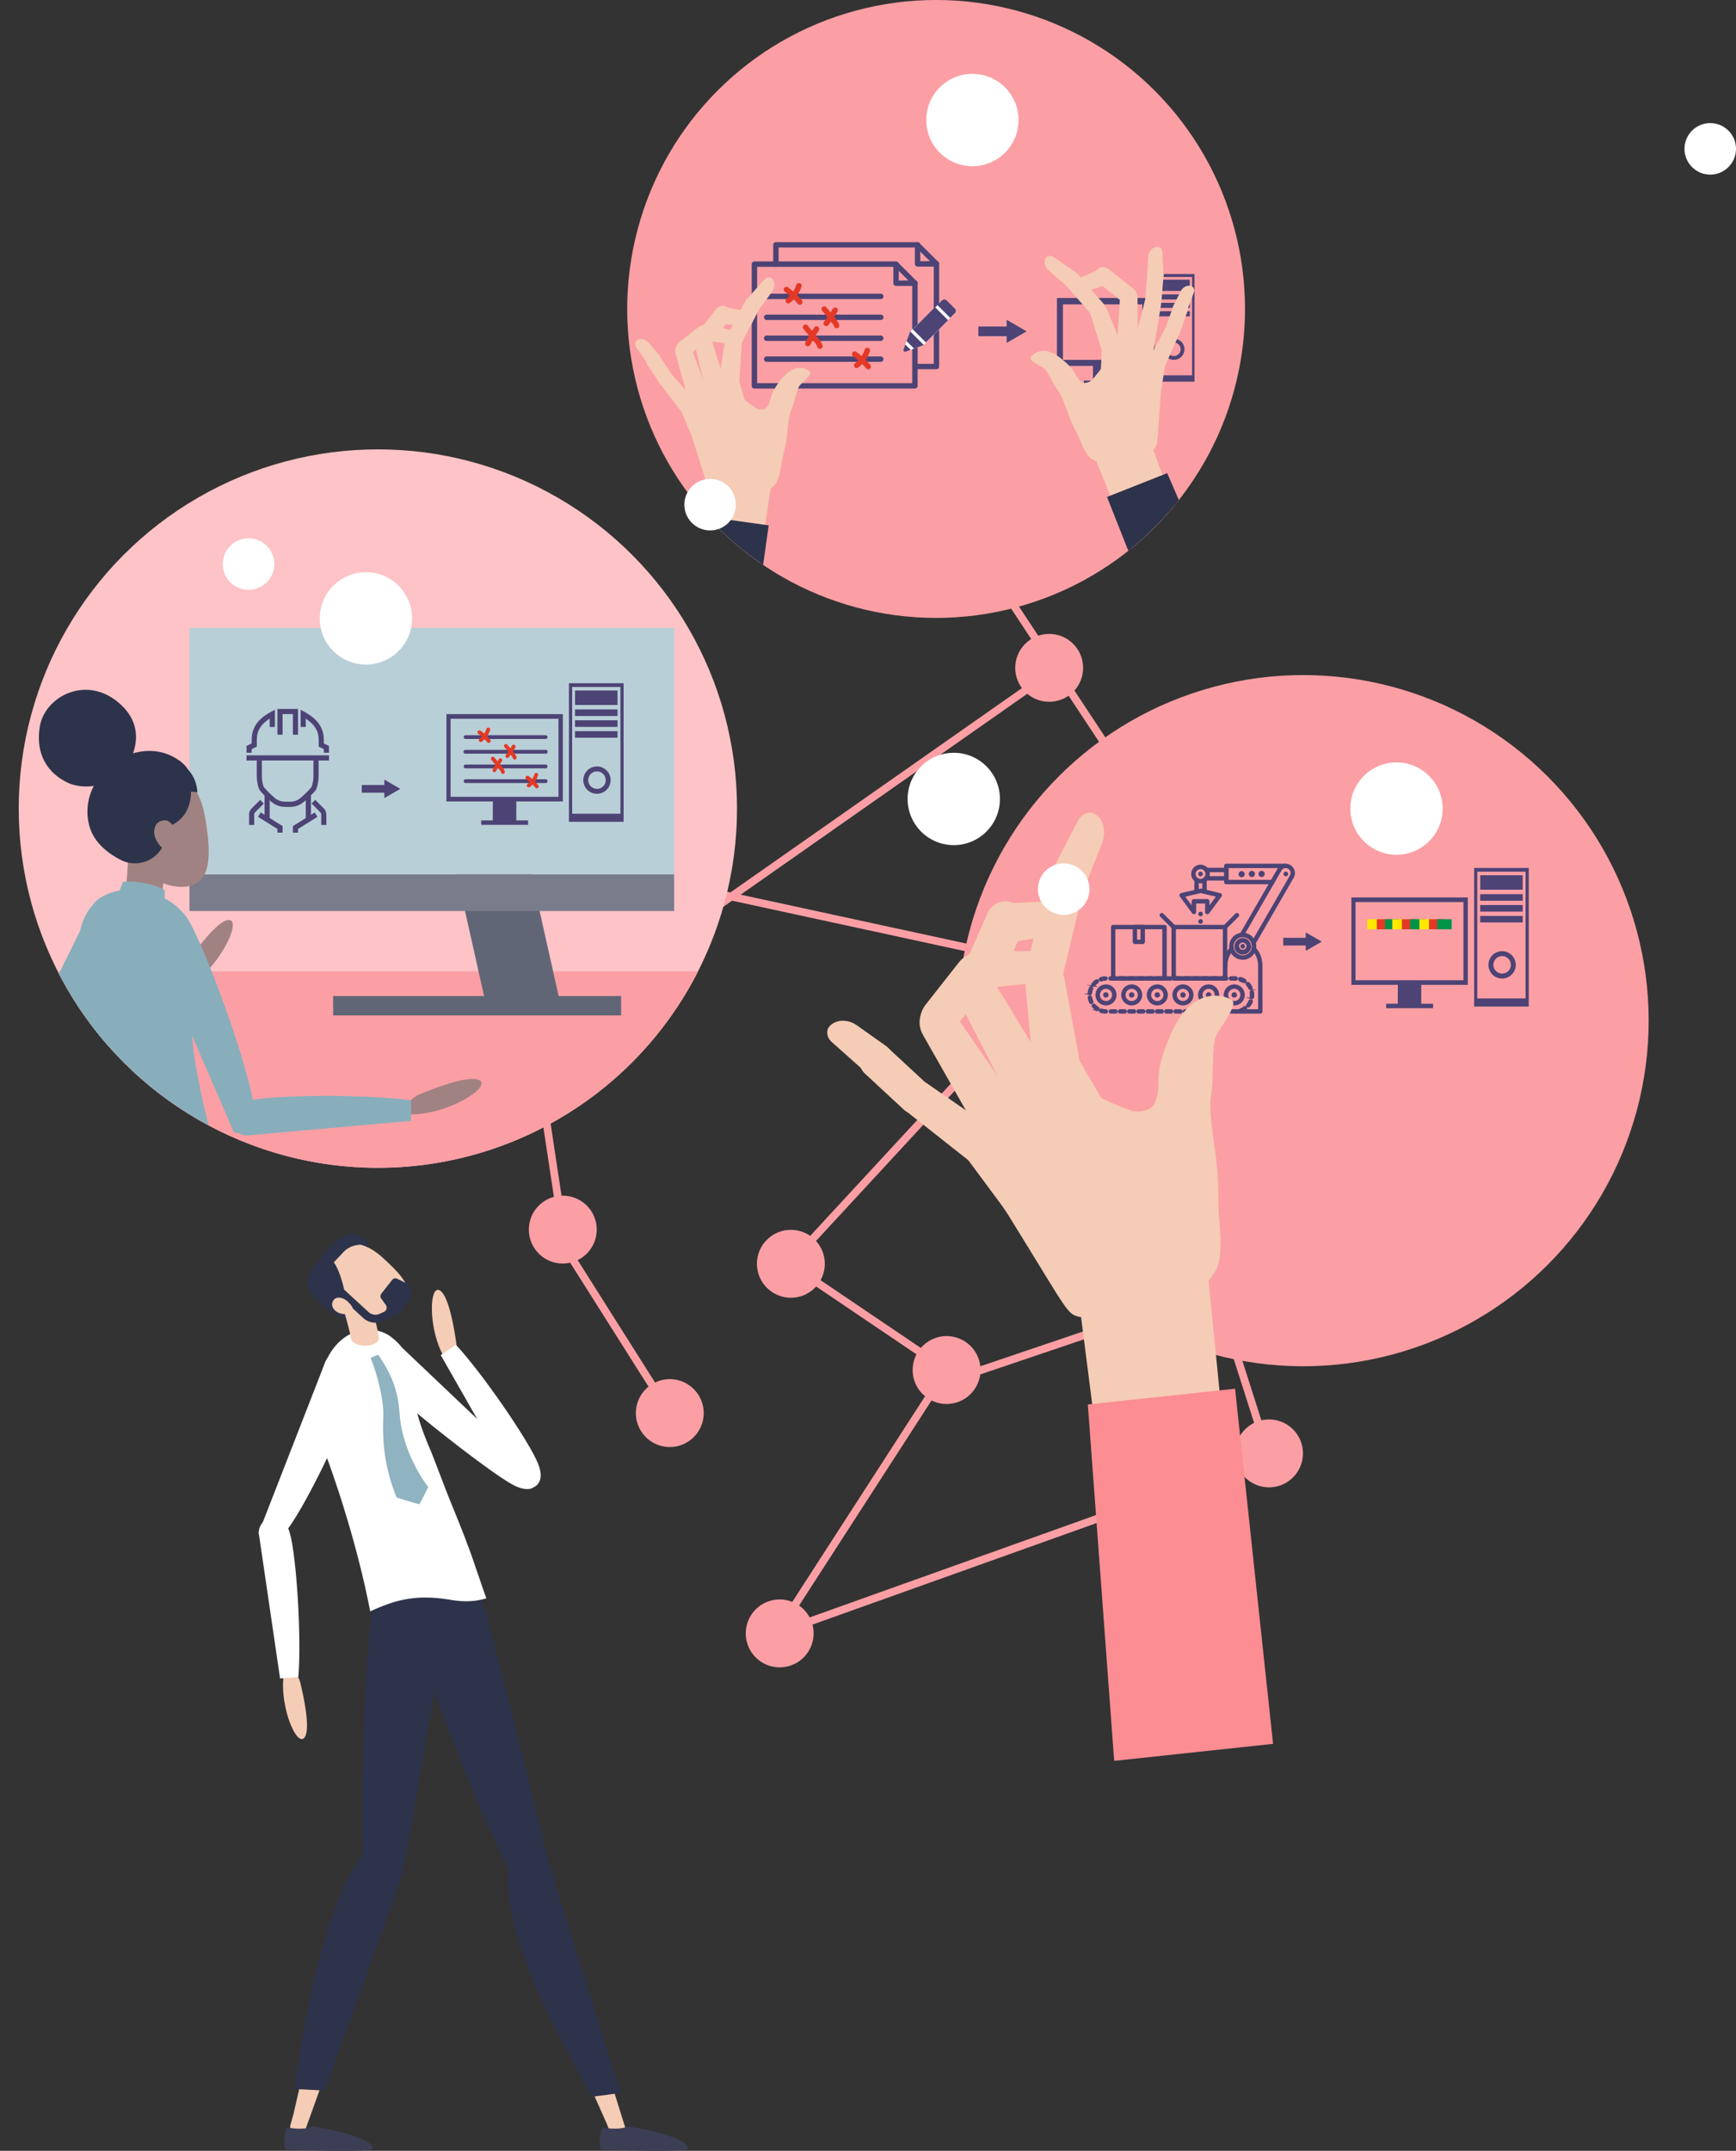
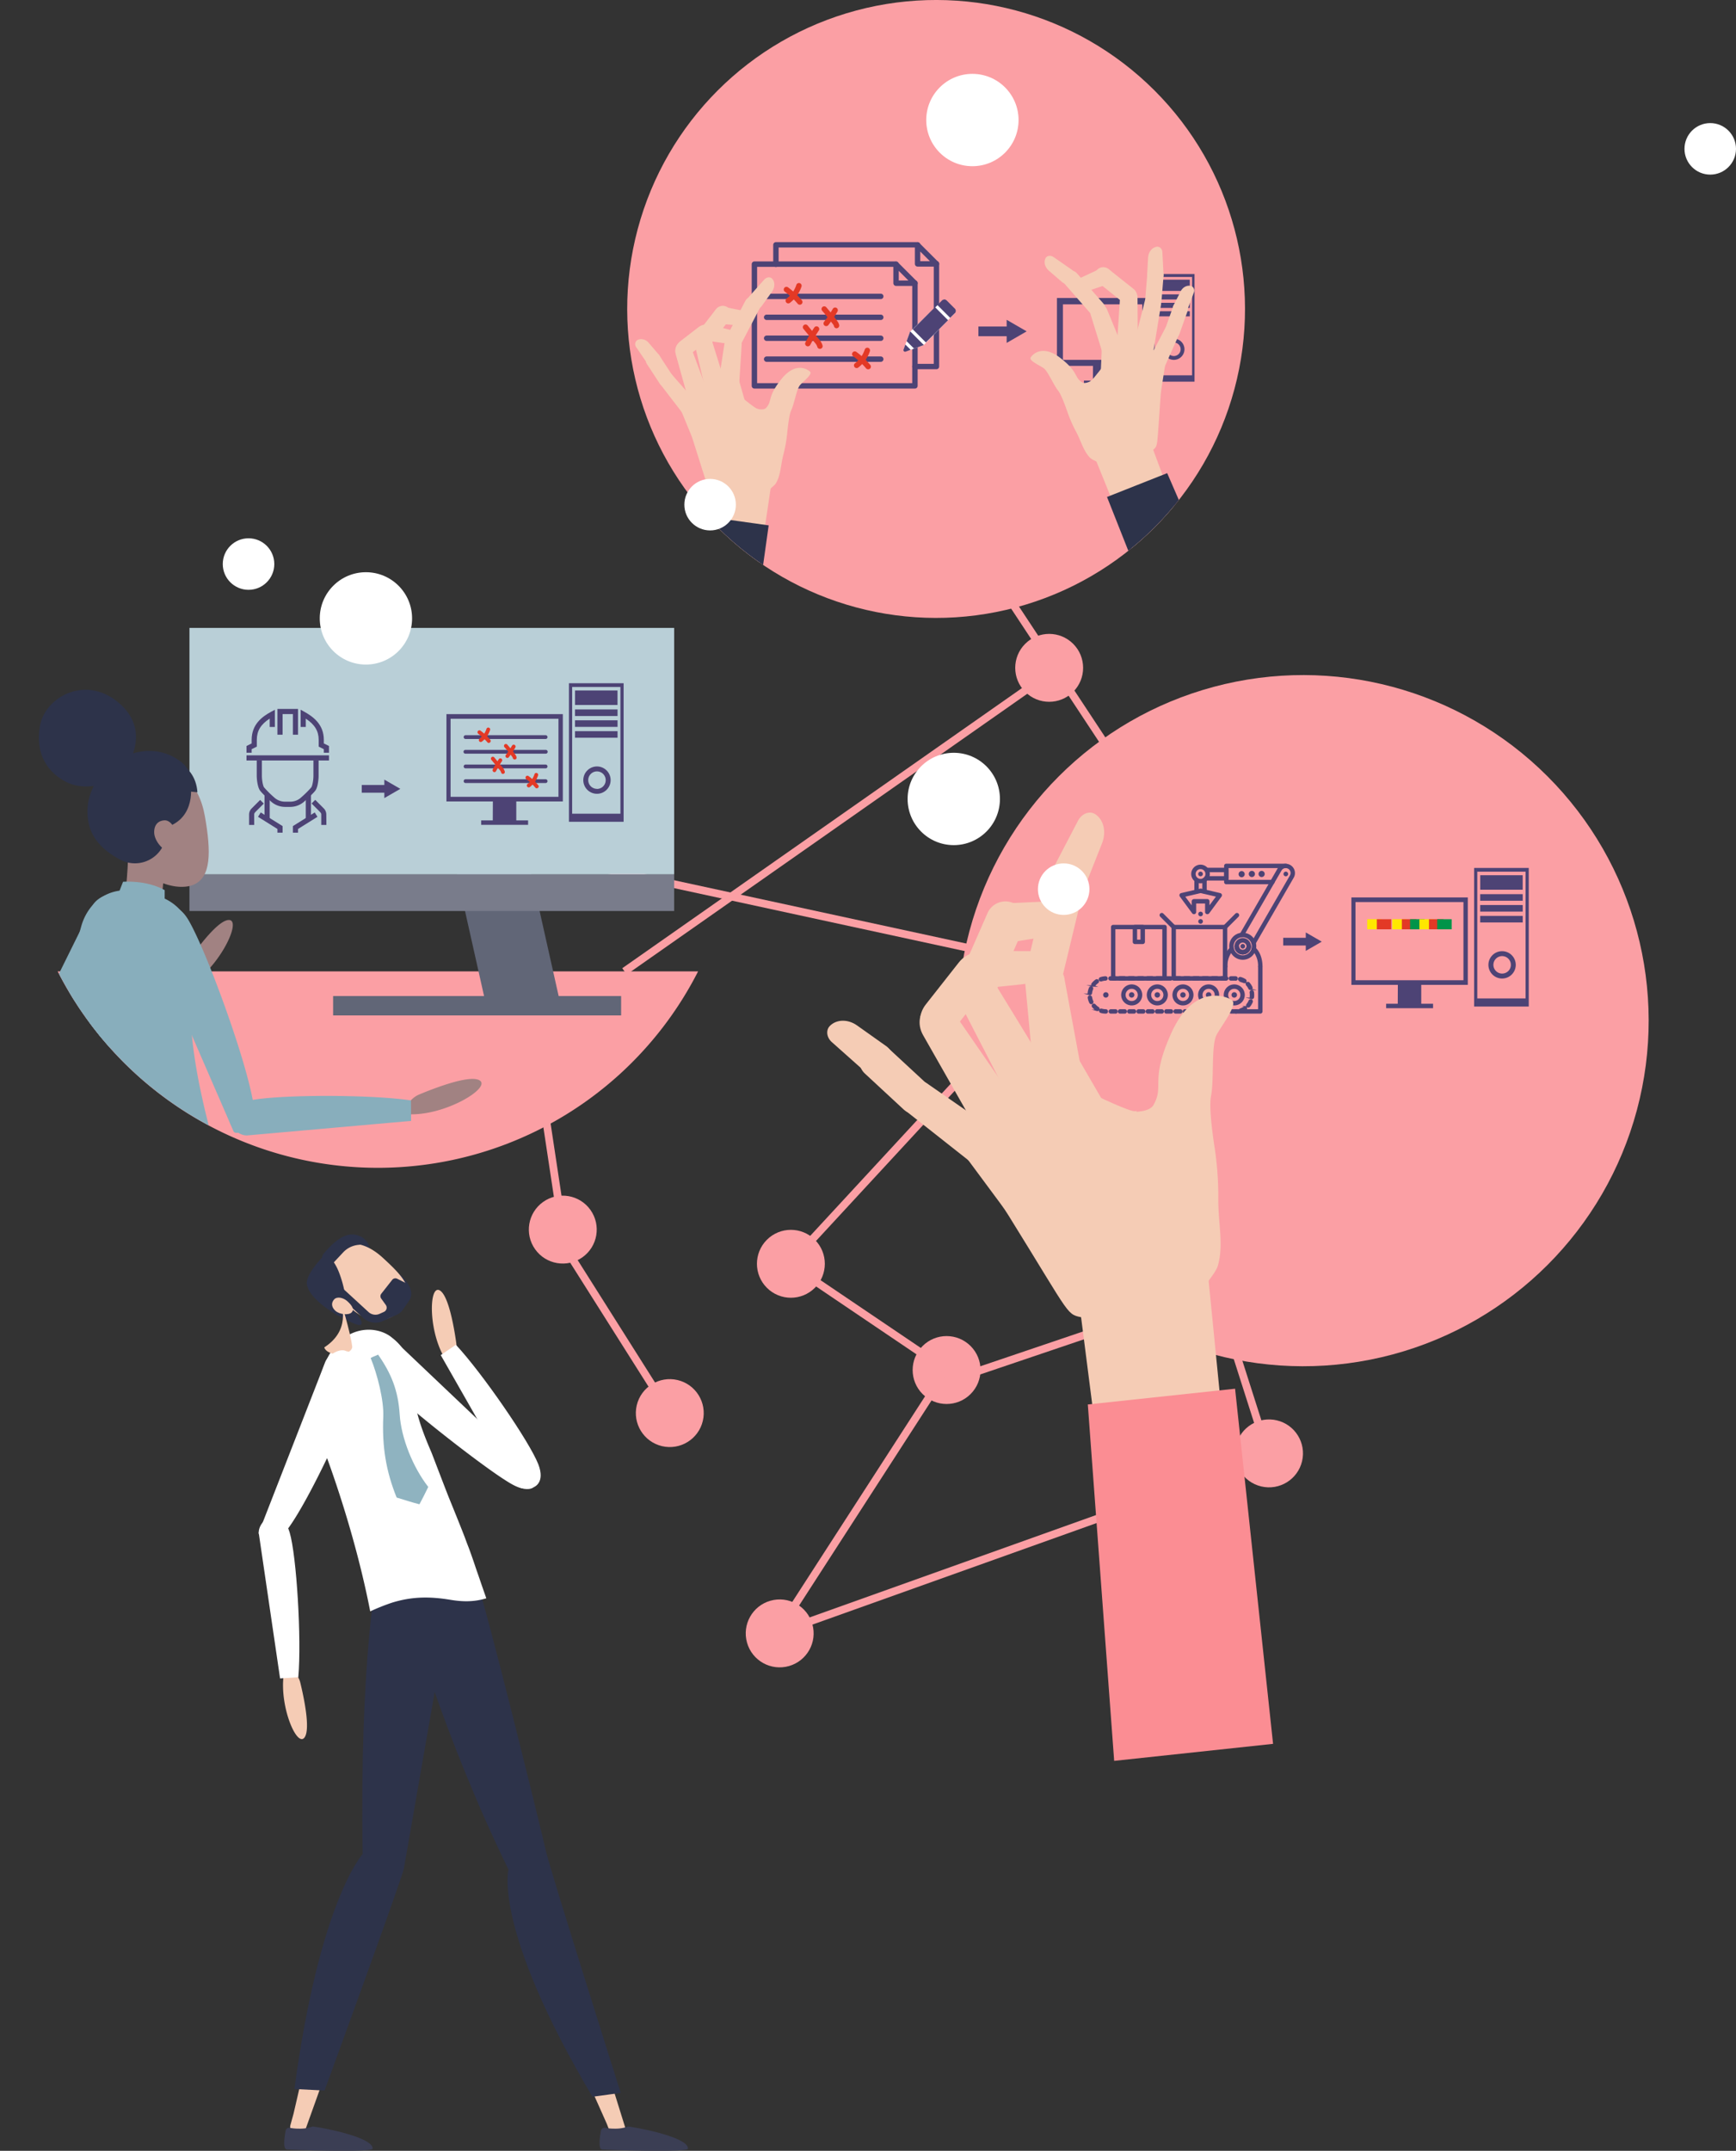
<svg xmlns="http://www.w3.org/2000/svg" id="Layer_1" data-name="Layer 1" viewBox="0 0 1125.56 1394.21">
  <rect x="0" y="0" width="1125.56" height="1394.21" fill="#333333" stroke="none" />
  <defs>
    <style>.cls-1,.cls-15,.cls-25,.cls-26,.cls-9{fill:none;}.cls-2{fill:#fb9fa4;}.cls-3{fill:#f5ccb5;}.cls-4{fill:#d9ad93;}.cls-5{fill:#3b3e54;}.cls-6{fill:#2d334a;}.cls-7{fill:#fff;}.cls-8{fill:#8fb3c0;}.cls-9{stroke:#fb9fa4;}.cls-15,.cls-20,.cls-26,.cls-9{stroke-miterlimit:10;}.cls-15,.cls-9{stroke-width:5px;}.cls-10{fill:#fdc3c6;}.cls-11{fill:#616677;}.cls-12{fill:#797c8b;}.cls-13{fill:#b9cfd7;}.cls-14,.cls-20{fill:#4d4375;}.cls-15,.cls-20,.cls-25,.cls-26{stroke:#4d4375;}.cls-16{fill:#e33926;}.cls-17{clip-path:url(#clip-path);}.cls-18{fill:#88aebc;}.cls-19{fill:#a18282;}.cls-21{fill:#ffe700;}.cls-22{fill:#009449;}.cls-23{fill:#fb8d93;}.cls-24{clip-path:url(#clip-path-2);}.cls-25{stroke-linecap:round;stroke-linejoin:round;stroke-width:3.5px;}.cls-26{stroke-width:6.26px;}</style>
    <clipPath id="clip-path" transform="translate(-1044.24 -287.59)">
      <circle class="cls-1" cx="1289.24" cy="811.74" r="232.86" />
    </clipPath>
    <clipPath id="clip-path-2" transform="translate(-1044.24 -287.59)">
      <circle class="cls-2" cx="1651.18" cy="487.87" r="200.28" transform="translate(138.64 1310.45) rotate(-45)" />
    </clipPath>
  </defs>
  <path class="cls-3" d="M1375.71,1507.49c.87-6.75,3.12-10.75,8.48-12.62a11,11,0,0,1,14.15,7.12L1450,1668a5.09,5.09,0,0,1-9.6,3.36l-2.71-7C1389.31,1555.27,1374.37,1531.31,1375.71,1507.49Z" transform="translate(-1044.24 -287.59)" />
  <path class="cls-4" d="M1324.81,1357.7c-.11-20.8,9.78-26.49,17.18-27.84a10.24,10.24,0,0,1,1.46-.56,11,11,0,0,1,13.77,7.86l42.94,168.44a5.08,5.08,0,0,1-6.11,6.2,17.6,17.6,0,0,1-15.06-10.07C1364.38,1470.78,1325,1384.75,1324.81,1357.7Z" transform="translate(-1044.24 -287.59)" />
  <path class="cls-3" d="M1279.45,1495.28c4.75-4.87,9-6.71,14.37-5a11,11,0,0,1,7,14.21l-58.59,163.66a5.09,5.09,0,0,1-9.68-3.1l2-7.23C1261.56,1541.62,1264.05,1513.5,1279.45,1495.28Z" transform="translate(-1044.24 -287.59)" />
  <path class="cls-4" d="M1290.91,1337.36c8.2-19.12,19.54-20.39,26.87-18.67a11.79,11.79,0,0,1,1.56.07,11,11,0,0,1,9.48,12.7L1300.93,1503a5.09,5.09,0,0,1-8.08,3.25,17.65,17.65,0,0,1-9.79-15.26C1282,1456.82,1280.24,1362.22,1290.91,1337.36Z" transform="translate(-1044.24 -287.59)" />
  <path class="cls-5" d="M1238.05,1667.45a24.68,24.68,0,0,0,9-1.4c13,1.82,39.58,7.94,38.75,14.45-.3,2.4-52.09.83-55.68.42-2.54-.3-1.5-7.8-.67-12.2a2.28,2.28,0,0,1,2.69-1.8A31.81,31.81,0,0,0,1238.05,1667.45Z" transform="translate(-1044.24 -287.59)" />
  <path class="cls-5" d="M1442.5,1667.45a24.64,24.64,0,0,0,9-1.4c13,1.82,39.58,7.94,38.75,14.45-.3,2.4-52.09.83-55.68.42-2.54-.3-1.5-7.8-.67-12.2a2.28,2.28,0,0,1,2.69-1.8A31.81,31.81,0,0,0,1442.5,1667.45Z" transform="translate(-1044.24 -287.59)" />
  <path class="cls-6" d="M1307.85,1327.82s22.79,83.08,66.07,171.67c0,0-10.41,37.77,54.43,147.29l18.35-2.51s-45.72-144.33-48.41-156.42-40.21-164.82-44.38-172.56Z" transform="translate(-1044.24 -287.59)" />
  <path class="cls-6" d="M1288.64,1308.36s-11.32,56.59-9.26,181.09c0,0-27.79,29.84-44.25,152.29l19.55,1s50.42-137.88,51.45-144.06,33.95-194.47,33.95-194.47Z" transform="translate(-1044.24 -287.59)" />
  <path class="cls-3" d="M1336.34,1169.43a13.32,13.32,0,0,0,3.73-11.25c-1.49-10.58-5-30.45-10.52-34-7.63-4.89-7.92,29.55,5.12,46.94Z" transform="translate(-1044.24 -287.59)" />
  <path class="cls-7" d="M1285,1176.16c-9-11.43,1.73-17.8,2-18.1,2.56-3.52,11-3,15.08.42l86,81.65c1.51,1.18,1.12,8.94,0,10.48a3.49,3.49,0,0,1-1.42,1.15c-3.68,2.57-11.37-2.45-15.23-4.93C1352.36,1234.66,1296.63,1191,1285,1176.16Z" transform="translate(-1044.24 -287.59)" />
  <path class="cls-7" d="M1339.81,1159.31c16.91,18.07,47.69,62.76,53.41,77.37,4.74,12.12-2.69,14.82-3,15-3.15,2.44-10.51.91-13.1-3.07L1330,1166Z" transform="translate(-1044.24 -287.59)" />
  <path class="cls-7" d="M1254.8,1228.59c-4.81-17-8.19-42.14,2.07-61.32,11.36-21.26,32.16-20.61,41.7-12.42,7.56,5.83,13.4,15.34,13.4,28.23,0,15.74,5.21,30.31,12,46,.42,1,9.3,24.33,11.24,29.12,1.17,2.89,8.6,21.1,10.78,27,.6,1.65,1.31,3.56,2,5.28.51,1.33,1,2.7,1.5,4.11,1.21,3.33,2.47,7.11,3.58,10.41,1,2.88,2,5.68,2.89,8.36,1.24,3.6,2.35,6.79,3.59,10.29-7.9,2.41-15.18,2.31-23.17,1-13.44-2.23-25-2.18-37.95,1.83a134.54,134.54,0,0,0-14.15,5.65C1273.57,1277.28,1255.4,1230.69,1254.8,1228.59Z" transform="translate(-1044.24 -287.59)" />
  <path class="cls-6" d="M1310.37,1123.25s-2.52-7.84-9.51-11-4,4.47-4,4.47Z" transform="translate(-1044.24 -287.59)" />
  <path class="cls-6" d="M1262.42,1139.82c.76.34,13.68,7.88,15.68,6.58,2.74-1.78-4.82-9.58-4.82-9.58Z" transform="translate(-1044.24 -287.59)" />
  <path class="cls-6" d="M1284.92,1098.81s-1.77-7.55-7-9.76c-5-2.1-11.67-3.19-23.71,11.08a5.54,5.54,0,0,0,0,7.08l4.79,5.84Z" transform="translate(-1044.24 -287.59)" />
  <path class="cls-3" d="M1266.54,1131.2c8.12,7.45,15.41,13,23.68,12.28a21.4,21.4,0,0,0,9.21-3,21.64,21.64,0,0,0,5.51-4.82c4.44-5.44,4.8-10.38,2.62-15.29-2.5-5.62-8.32-11.2-15.12-17.45-12.76-11.7-25-11.34-32.2-3.54S1253.78,1119.5,1266.54,1131.2Z" transform="translate(-1044.24 -287.59)" />
-   <path class="cls-3" d="M1264,1126.72l17.31-5.57c.76,2.37,7.62,25,8.61,33.9-.07,2.82-4.21,5-9.25,4.89-4.53-.11-8.22-2-8.87-4.49h0C1271.17,1150.12,1266.65,1135,1264,1126.72Z" transform="translate(-1044.24 -287.59)" />
+   <path class="cls-3" d="M1264,1126.72c.76,2.37,7.62,25,8.61,33.9-.07,2.82-4.21,5-9.25,4.89-4.53-.11-8.22-2-8.87-4.49h0C1271.17,1150.12,1266.65,1135,1264,1126.72Z" transform="translate(-1044.24 -287.59)" />
  <path class="cls-6" d="M1263.54,1140.43a8.66,8.66,0,0,0,4.75-7.34c.5-7.2-3.17-18.91-5.55-23.67-4.19-8.36-7.78-8.55-7.78-8.55s-12.58,12.16-11.76,19C1244.43,1130.14,1263.54,1140.43,1263.54,1140.43Z" transform="translate(-1044.24 -287.59)" />
  <path class="cls-6" d="M1264.56,1121l18.6,17.08a6.64,6.64,0,0,0,7.24,1.16l2.79-1.26a3,3,0,0,0,1.2-4.46l-3-4.18a2.61,2.61,0,0,1,.07-3.12l7.08-9a2.61,2.61,0,0,1,3.19-.72l4.56,2.26a8.25,8.25,0,0,1,3.15,12.07l-4,5.76a9.11,9.11,0,0,1-3.28,2.92l-.3.16-.19.08h0l-2.15,1h0l-7,3.18a11.76,11.76,0,0,1-12.81-2l-18.6-17.09Z" transform="translate(-1044.24 -287.59)" />
  <path class="cls-3" d="M1261.62,1137.22c2.75,2.55,8.8,3.08,10.65,1.08s.07-4.55-2.68-7.1-6.82-3.32-8.67-1.33S1258.87,1134.67,1261.62,1137.22Z" transform="translate(-1044.24 -287.59)" />
  <path class="cls-6" d="M1259.11,1107.58l7.61-8.15a15.56,15.56,0,0,1,9.72-4.86l5.06-.53-11.19-3.31-8.58,4.27-7.14,8.9Z" transform="translate(-1044.24 -287.59)" />
  <path class="cls-7" d="M1278.16,1179c3.24-14.15-9.14-15.37-9.47-15.55-3.81-2.1-11.29,1.95-13.47,6.79l-43.06,110.46c-.87,1.71,1.94,3.2,3.61,4.12a3.54,3.54,0,0,0,1.77.43c4.43.77,9.72-1.94,12.53-5.57C1244.73,1260.76,1273.94,1197.37,1278.16,1179Z" transform="translate(-1044.24 -287.59)" />
  <path class="cls-3" d="M1231.34,1369.28a13.32,13.32,0,0,1,7.61,9.08c2.52,10.39,6.6,30.15,2.75,35.49-5.28,7.36-18.25-24.55-12.53-45.52Z" transform="translate(-1044.24 -287.59)" />
  <path class="cls-7" d="M1237.65,1374.81c2.18-24.65-1.12-78.81-5.61-93.84-3.73-12.47-11.25-10-11.59-10-4,0-8.85,5.76-8.43,10.49l13.81,94.14Z" transform="translate(-1044.24 -287.59)" />
  <path class="cls-8" d="M1289.38,1165.7c8.6,12.33,13,23.25,14,38.77s8.68,34.35,18.53,47c-1.84,3.87-3.75,7.52-5.71,11.25-5-1.26-9.92-2.91-14.79-4.38-6.92-17.14-9.5-33-8.67-52.39.45-10.55-3.77-27.28-8.17-38.05C1286.18,1166.9,1287.8,1166.56,1289.38,1165.7Z" transform="translate(-1044.24 -287.59)" />
  <line class="cls-9" x1="323.89" y1="548.65" x2="812.2" y2="654.41" />
  <line class="cls-9" x1="645.9" y1="674.3" x2="511.93" y2="819.29" />
  <line class="cls-9" x1="618.28" y1="333.48" x2="747.32" y2="528.98" />
  <line class="cls-9" x1="404.89" y1="629.68" x2="684.26" y2="433.91" />
  <line class="cls-9" x1="351.38" y1="707.88" x2="365.39" y2="800.56" />
  <circle class="cls-2" cx="1549.78" cy="1346.36" r="22.01" transform="translate(-1352.6 185.95) rotate(-15.82)" />
  <circle class="cls-2" cx="1657.98" cy="1175.69" r="22.01" transform="translate(-1389.97 1229.13) rotate(-45)" />
  <circle class="cls-2" cx="1409.13" cy="1084.81" r="22.01" transform="translate(-1412.09 727.85) rotate(-35.36)" />
  <circle class="cls-2" cx="1478.56" cy="1203.67" r="22.01" transform="translate(-1076.86 2078.54) rotate(-76.72)" />
  <circle class="cls-2" cx="1867.1" cy="1229.79" r="22.01" transform="translate(-803 2476.81) rotate(-76.72)" />
  <circle class="cls-2" cx="1724.49" cy="720.51" r="22.01" transform="translate(-1048.63 1142.84) rotate(-45)" />
  <circle class="cls-2" cx="1557.02" cy="1106.82" r="22.01" transform="translate(-1370.84 1137.57) rotate(-45)" />
  <line class="cls-9" x1="511.93" y1="819.29" x2="613.74" y2="888.1" />
  <line class="cls-9" x1="829.79" y1="942.2" x2="503.5" y2="1058.77" />
  <line class="cls-9" x1="613.74" y1="888.1" x2="503.5" y2="1058.77" />
  <line class="cls-9" x1="607.46" y1="897.83" x2="897.92" y2="799.47" />
  <line class="cls-9" x1="822.86" y1="944.67" x2="780.39" y2="811.56" />
  <line class="cls-9" x1="361.08" y1="800.22" x2="432.66" y2="913.46" />
-   <circle class="cls-10" cx="245" cy="524.15" r="232.86" />
  <path class="cls-2" d="M1081.62,917.27a232.93,232.93,0,0,0,415.24,0Z" transform="translate(-1044.24 -287.59)" />
  <polygon class="cls-11" points="315.87 654.69 364.23 654.69 323.76 474.06 275.4 474.06 315.87 654.69" />
  <rect class="cls-11" x="1260.21" y="933.25" width="186.74" height="12.56" transform="translate(1662.93 1591.48) rotate(180)" />
  <rect class="cls-12" x="122.83" y="566.74" width="314.26" height="23.8" />
  <polygon class="cls-13" points="122.83 407.03 122.83 544.88 122.83 566.74 437.1 566.74 437.1 422.91 437.1 407.03 122.83 407.03" />
  <path class="cls-14" d="M1398,766.63H1346.1a1.23,1.23,0,0,1,0-2.46H1398a1.23,1.23,0,0,1,0,2.46Z" transform="translate(-1044.24 -287.59)" />
  <path class="cls-14" d="M1398,776.14H1346.1a1.23,1.23,0,1,1,0-2.45H1398a1.23,1.23,0,1,1,0,2.45Z" transform="translate(-1044.24 -287.59)" />
  <path class="cls-14" d="M1398,785.66H1346.1a1.23,1.23,0,1,1,0-2.46H1398a1.23,1.23,0,1,1,0,2.46Z" transform="translate(-1044.24 -287.59)" />
  <path class="cls-14" d="M1398,795.18H1346.1a1.23,1.23,0,0,1,0-2.46H1398a1.23,1.23,0,0,1,0,2.46Z" transform="translate(-1044.24 -287.59)" />
  <line class="cls-15" x1="234.55" y1="511.36" x2="250.94" y2="511.36" />
  <polygon class="cls-14" points="249.19 517.34 259.55 511.36 249.19 505.37 249.19 517.34" />
  <rect class="cls-14" x="372.82" y="459.88" width="27.58" height="4.26" />
  <rect class="cls-14" x="372.82" y="466.93" width="27.58" height="4.26" />
  <rect class="cls-14" x="372.84" y="447.6" width="27.53" height="9.39" />
  <path class="cls-14" d="M1413.13,730.48V820.3h35.44V730.48Zm33.37,84.58h-31.3V732.92h31.3Z" transform="translate(-1044.24 -287.59)" />
  <rect class="cls-14" x="372.82" y="473.97" width="27.58" height="4.25" />
  <path class="cls-14" d="M1431.29,784.43a8.86,8.86,0,1,0,8.86,8.86A8.86,8.86,0,0,0,1431.29,784.43Zm0,14.52a5.66,5.66,0,1,1,5.66-5.67A5.66,5.66,0,0,1,1431.29,799Z" transform="translate(-1044.24 -287.59)" />
  <path class="cls-14" d="M1338.69,750.5h-5v56.63h30.11l-.06,12.26-7.53,0v2.88h30.43v-2.88l-7.66,0V807.13h30.18V750.5h-70.43Zm67.64,53.63h-69.95V753.52h69.95Z" transform="translate(-1044.24 -287.59)" />
  <path class="cls-16" d="M1355.94,768.59a1.23,1.23,0,0,1-.74-2.21,12.86,12.86,0,0,0,4.42-6.21,1.23,1.23,0,1,1,2.33.76,15.15,15.15,0,0,1-5.28,7.41A1.19,1.19,0,0,1,1355.94,768.59Z" transform="translate(-1044.24 -287.59)" />
  <path class="cls-16" d="M1361.17,769.19a1.22,1.22,0,0,1-.94-.44,33.68,33.68,0,0,0-5.88-5.5,1.23,1.23,0,0,1,1.46-2,36.68,36.68,0,0,1,6.3,5.9,1.23,1.23,0,0,1-.94,2Z" transform="translate(-1044.24 -287.59)" />
  <path class="cls-16" d="M1387.06,798a1.25,1.25,0,0,1-1-.49,1.23,1.23,0,0,1,.25-1.72,12.82,12.82,0,0,0,4.42-6.21,1.23,1.23,0,1,1,2.33.76,15.15,15.15,0,0,1-5.28,7.41A1.19,1.19,0,0,1,1387.06,798Z" transform="translate(-1044.24 -287.59)" />
  <path class="cls-16" d="M1392.29,798.61a1.22,1.22,0,0,1-.94-.44,34,34,0,0,0-5.88-5.5,1.23,1.23,0,0,1,1.46-2,36.68,36.68,0,0,1,6.3,5.9,1.23,1.23,0,0,1-.94,2Z" transform="translate(-1044.24 -287.59)" />
  <path class="cls-16" d="M1364.84,788.12a1.3,1.3,0,0,1-.57-.14,1.24,1.24,0,0,1-.52-1.66,73,73,0,0,1,4-6.76,1.23,1.23,0,0,1,2,1.37,69.36,69.36,0,0,0-3.89,6.53A1.23,1.23,0,0,1,1364.84,788.12Z" transform="translate(-1044.24 -287.59)" />
  <path class="cls-16" d="M1370.34,789.28a1.23,1.23,0,0,1-1.2-1,5.09,5.09,0,0,0-1.14-1.85l-5.11-6.21a1.23,1.23,0,1,1,1.89-1.56l5.12,6.21a7,7,0,0,1,1.64,2.91,1.23,1.23,0,0,1-1,1.45A1.07,1.07,0,0,1,1370.34,789.28Z" transform="translate(-1044.24 -287.59)" />
  <path class="cls-16" d="M1373.2,778.91a1.18,1.18,0,0,1-.75-.26,1.23,1.23,0,0,1-.22-1.72,54.26,54.26,0,0,0,4-6,1.23,1.23,0,0,1,2.13,1.24,58.82,58.82,0,0,1-4.23,6.27A1.22,1.22,0,0,1,1373.2,778.91Z" transform="translate(-1044.24 -287.59)" />
  <path class="cls-16" d="M1377.93,779.91a1.22,1.22,0,0,1-1.21-1,2.9,2.9,0,0,0-.53-.94c-1.52-2.06-3.14-4.08-4.82-6a1.23,1.23,0,1,1,1.85-1.61c1.73,2,3.39,4,4.94,6.16a4.77,4.77,0,0,1,1,2,1.23,1.23,0,0,1-1,1.42Z" transform="translate(-1044.24 -287.59)" />
  <rect class="cls-14" x="198.26" y="514.7" width="3.34" height="16.71" />
  <polygon class="cls-14" points="193.24 539.77 189.9 539.77 189.9 535.5 204.06 526.66 205.83 529.49 193.24 537.36 193.24 539.77" />
  <rect class="cls-14" x="171.52" y="514.7" width="3.34" height="16.71" />
  <path class="cls-14" d="M1255.87,822.35h-3.34v-6.69c0-.86-.27-1.15-1-1.93l-.27-.29-5-5,2.37-2.36,5.32,5.34a5.63,5.63,0,0,1,1.85,4.19Z" transform="translate(-1044.24 -287.59)" />
  <path class="cls-14" d="M1209.07,822.35h-3.34v-6.69a5.62,5.62,0,0,1,1.85-4.18l.25-.27,5.08-5.08,2.36,2.36-5.22,5.24c-.71.78-1,1.07-1,1.93Z" transform="translate(-1044.24 -287.59)" />
  <polygon class="cls-14" points="183.22 539.77 179.87 539.77 179.87 537.36 167.29 529.49 169.06 526.66 183.22 535.5 183.22 539.77" />
  <path class="cls-14" d="M1232.47,810.65h-3.34a13.66,13.66,0,0,1-9.51-3.81c-.54-.48-5.69-5.11-6.92-7-1.48-2.21-2-7.21-2-9.29v-10h3.34v10c0,2.48.61,6.26,1.39,7.43a64,64,0,0,0,6.41,6.37,10.36,10.36,0,0,0,7.24,2.92h3.34a10.32,10.32,0,0,0,7.2-2.88,64.75,64.75,0,0,0,6.45-6.41c.79-1.17,1.39-4.95,1.39-7.43v-10h3.35v10c0,2.08-.48,7.08-1.95,9.29-1.23,1.85-6.38,6.48-7,7A13.63,13.63,0,0,1,1232.47,810.65Z" transform="translate(-1044.24 -287.59)" />
  <polygon class="cls-14" points="193.24 476.26 189.9 476.26 189.9 462.89 183.22 462.89 183.22 476.26 179.87 476.26 179.87 459.55 193.24 459.55 193.24 476.26" />
  <rect class="cls-14" x="159.82" y="489.63" width="53.48" height="3.34" />
  <path class="cls-14" d="M1257.54,775.55h-3.34v-2.31l-3.34-1.67V767.2c0-5.7-2.53-9.93-8.36-13.76v5.4h-3.34v-11.2l2.48,1.38c5.85,3.26,12.56,8.27,12.56,18.18v2.31l3.34,1.67Z" transform="translate(-1044.24 -287.59)" />
  <path class="cls-14" d="M1207.4,775.55h-3.34v-4.37l3.34-1.67V767.2c0-10.06,6.72-15,12.57-18.19l2.48-1.34v11.17h-3.35v-5.43c-5.82,3.75-8.35,8-8.35,13.79v4.37l-3.35,1.67Z" transform="translate(-1044.24 -287.59)" />
  <g class="cls-17">
    <path class="cls-7" d="M1132.51,938.34a14.93,14.93,0,0,1,.72-13.28c5.9-10.45,17.7-29.79,25-31.23,10-2-3.85,34.14-24.62,47Z" transform="translate(-1044.24 -287.59)" />
    <path class="cls-18" d="M1133.23,924.67c-24.38,13.32-72.91,50.15-84.15,63.72-9.32,11.25-2.35,16.74-2.13,17.06,2.5,3.71,10.89,4.67,15,1.34l79.32-71.56Z" transform="translate(-1044.24 -287.59)" />
    <path class="cls-19" d="M1162.81,926.16a15,15,0,0,1,1.85-13.18c6.77-9.91,20.17-28.17,27.52-29,10.1-1.12-6.74,33.68-28.53,44.68Z" transform="translate(-1044.24 -287.59)" />
    <path class="cls-18" d="M1164.69,912.59c-25.43,11.2-76.92,43.76-89.27,56.32-10.24,10.42-3.76,16.48-3.58,16.82,2.19,3.91,10.46,5.58,14.88,2.62l85.12-64.55Z" transform="translate(-1044.24 -287.59)" />
    <path class="cls-19" d="M1126.2,833.1c4,22.6,30.32,33.31,43.33,28.08,11.84-4.75,11.55-21.61,7.6-44.21s-17.15-32.13-31-29.72S1122.24,810.51,1126.2,833.1Z" transform="translate(-1044.24 -287.59)" />
    <path class="cls-6" d="M1119,819.41s-1.41-15.41,7-24.86,29.11-17.43,41.6-.69c0,0,4.46,20.34-11.67,28.43S1143,812.8,1137.72,824s-14.91,7.64-15.78,10.1Z" transform="translate(-1044.24 -287.59)" />
    <path class="cls-19" d="M1127.86,829.22l24.08.6c-.07,3.29-1.39,34.63-4,46.17-1.31,3.5-7.45,4.42-13.7,2.07-5.63-2.12-9.39-6.16-9.15-9.49h0C1126.62,861.64,1127.58,840.74,1127.86,829.22Z" transform="translate(-1044.24 -287.59)" />
    <path class="cls-19" d="M1307.31,1007.07a14.94,14.94,0,0,1,8.73-10c11.08-4.62,32.27-12.62,38.87-9.3,9.08,4.57-24,24.57-48.28,21.91Z" transform="translate(-1044.24 -287.59)" />
    <path class="cls-18" d="M1166,883.3c-8.81-14.31-19.56-5.28-20-5.16-4.69,1.36-7.33,10.77-5.17,16.53l54.71,126c.69,2.11,4.09,1.06,6.16.46a3.85,3.85,0,0,0,1.74-1.07c4.11-3,6.11-9.48,5.42-14.76C1205.29,977.89,1177.44,901.9,1166,883.3Z" transform="translate(-1044.24 -287.59)" />
    <path class="cls-18" d="M1310.7,1000.89c-3.67-.54-7.94-1-12.62-1.39-30.36-2.51-78.08-1.87-92.92,1.66-14.22,3.38-12,12-12,12.34-.24,4.47,5.88,10.29,11.21,10.12l94.78-8.4,11.63-1Z" transform="translate(-1044.24 -287.59)" />
    <path class="cls-18" d="M1129.16,886.48c5-15.51-8.71-18.09-9.05-18.32-4.06-2.73-12.82,1.07-15.73,6.27l-59,119.32c-1.14,1.83,1.85,3.76,3.64,5a4,4,0,0,0,1.93.66c4.88,1.29,11.06-1.22,14.56-5C1083.75,974.7,1122.64,906.66,1129.16,886.48Z" transform="translate(-1044.24 -287.59)" />
    <path class="cls-18" d="M1120.56,868l3.46-8.82s15-1.32,27,5.43v10.82Z" transform="translate(-1044.24 -287.59)" />
    <path class="cls-18" d="M1087,976.15c0,3.17.12,6.35.23,9.58q.42,11.24,1.54,22.95c.31,3.16.64,6.37,1,9.58.81,6.77,1.82,13.65,3,20.7.53,3.1,1.11,6.24,1.73,9.44.91,4.83,2,9.74,3.11,14.73.7,3.08,1.41,6.19,2.21,9.33,1,4.12,5.29,21.52,6.46,25.74a108.79,108.79,0,0,1,27.47-2.36c15.25.67,30.4,4.53,45.61,3.27a88.73,88.73,0,0,0,22.65-5.21c-.78-2.28-4.71-17.74-5.45-20-1.07-3.15-2.08-6.23-3.07-9.25-1.12-3.47-2.22-6.89-3.23-10.19-.44-1.39-.87-2.78-1.29-4.15-.55-1.76-1.07-3.51-1.59-5.23-1.87-6.19-3.56-12.12-5.13-17.82-.87-3.22-1.71-6.36-2.5-9.43-1.31-5.11-2.51-10-3.6-14.74-.74-3.36-1.45-6.59-2.12-9.76-.45-2.22-.89-4.39-1.29-6.52-6.55-34.67-5.93-57.17-2.17-72.64a39.62,39.62,0,0,0-11.49-38.67h0a31.86,31.86,0,0,0-10.38-6.38c-18.74-7-35.93-7-46.56,7.92a35.13,35.13,0,0,0-5.13,10.7,214.56,214.56,0,0,0-6.16,29.16c-.57,4.07-1.1,8.17-1.56,12.32A377.44,377.44,0,0,0,1087,976.15Z" transform="translate(-1044.24 -287.59)" />
    <path class="cls-6" d="M1122.9,789.39s21.52-24.55-.15-44.88-49.47-5.65-52.68,14c-3.57,21.85,9.13,32.52,18.78,36.76S1113.92,797.35,1122.9,789.39Z" transform="translate(-1044.24 -287.59)" />
    <path class="cls-6" d="M1150.37,835A20.32,20.32,0,0,1,1122.5,845c-8.74-4.49-17.6-11.57-20.41-22.35-8.21-31.48,29-59.92,56.26-43.47,16.37,9.88,6.55,21.5,5.26,25.24C1162.86,806.54,1156,822.24,1150.37,835Z" transform="translate(-1044.24 -287.59)" />
    <path class="cls-6" d="M1172.24,801.16s-32.47-2.45-37.45-11,13.4-12.62,13.4-12.62S1170.79,780,1172.24,801.16Z" transform="translate(-1044.24 -287.59)" />
    <path class="cls-19" d="M1144.21,827.47c.24,5.34,5.85,11.92,9.71,11.74s4.63-4.54,4.39-9.87-3.6-10.18-7.46-10S1144,822.14,1144.21,827.47Z" transform="translate(-1044.24 -287.59)" />
  </g>
  <circle class="cls-2" cx="1889.16" cy="949.22" r="224.02" transform="translate(-1162.12 1326.26) rotate(-45)" />
  <line class="cls-15" x1="831.98" y1="610.41" x2="848.37" y2="610.41" />
  <polygon class="cls-14" points="846.62 616.39 856.98 610.41 846.62 604.43 846.62 616.39" />
  <path class="cls-14" d="M1925.44,869.34h-5V926h30.11l-.06,12.26-7.53,0v2.88h30.43v-2.88l-7.66,0V926h30.18V869.34h-70.43ZM1993.09,923h-70V872.35h70Z" transform="translate(-1044.24 -287.59)" />
  <rect class="cls-14" x="959.69" y="579.63" width="27.58" height="4.26" />
  <rect class="cls-14" x="959.69" y="586.67" width="27.58" height="4.26" />
  <rect class="cls-14" x="959.72" y="567.35" width="27.53" height="9.39" />
  <path class="cls-14" d="M2000,850.22v89.83h35.43V850.22Zm33.36,84.58h-31.29V852.66h31.29Z" transform="translate(-1044.24 -287.59)" />
  <rect class="cls-14" x="959.69" y="593.71" width="27.58" height="4.25" />
  <path class="cls-14" d="M2018.17,904.18A8.86,8.86,0,1,0,2027,913,8.86,8.86,0,0,0,2018.17,904.18Zm0,14.51a5.66,5.66,0,1,1,5.66-5.66A5.65,5.65,0,0,1,2018.17,918.69Z" transform="translate(-1044.24 -287.59)" />
  <line class="cls-20" x1="780.96" y1="570.36" x2="780.96" y2="577.84" />
  <path class="cls-20" d="M1825.2,866.36a.93.93,0,0,1-.93-.93V858a.93.93,0,0,1,1.86,0v7.48A.93.93,0,0,1,1825.2,866.36Z" transform="translate(-1044.24 -287.59)" />
  <line class="cls-20" x1="775.81" y1="577.84" x2="775.81" y2="570.66" />
  <path class="cls-20" d="M1820.05,866.36a.93.93,0,0,1-.93-.93v-7.18a.93.93,0,0,1,1.86,0v7.18A.93.93,0,0,1,1820.05,866.36Z" transform="translate(-1044.24 -287.59)" />
  <path class="cls-20" d="M1869.16,860.3h-29.83a.93.93,0,0,1-.93-.93V848.89a.93.93,0,0,1,.93-.93h38.54a1,1,0,0,1,1,.93.91.91,0,0,1-.91.93h-37.66v8.62h28.9a.93.93,0,0,1,0,1.86Z" transform="translate(-1044.24 -287.59)" />
  <path class="cls-20" d="M1857,899.71a.93.93,0,0,1-.93-.93h0a.85.85,0,0,1,.13-.47l24.82-43a3.66,3.66,0,1,0-6.34-3.66l-24.52,42.47a.93.93,0,1,1-1.61-.93l24.52-42.47a5.52,5.52,0,0,1,9.56,5.52l-24.8,43A1,1,0,0,1,1857,899.71Z" transform="translate(-1044.24 -287.59)" />
  <path class="cls-20" d="M1861.37,944.16h-15.62a.93.93,0,0,1,0-1.86h14.69V914.1a.94.94,0,0,1,1.87,0v29.13A.94.94,0,0,1,1861.37,944.16Z" transform="translate(-1044.24 -287.59)" />
  <path class="cls-20" d="M1838.53,922.77a.93.93,0,0,1-.93-.93V914.1a.93.93,0,0,1,1.86,0v7.74A.93.93,0,0,1,1838.53,922.77Z" transform="translate(-1044.24 -287.59)" />
  <path class="cls-20" d="M1785.15,899.06h-5.06a.93.93,0,0,1-.93-.93v-9.59a.93.93,0,0,1,.93-.93h5.06a.93.93,0,0,1,.93.93v9.59A.93.93,0,0,1,1785.15,899.06ZM1781,897.2h3.19v-7.73H1781Z" transform="translate(-1044.24 -287.59)" />
  <path class="cls-20" d="M1799.27,887.61H1766a.93.93,0,0,0-.93.93v33.3a.93.93,0,0,0,.93.93h33.3a.93.93,0,0,0,.93-.93v-33.3A.92.92,0,0,0,1799.27,887.61Zm-.93,33.3h-31.43V889.47h31.43Z" transform="translate(-1044.24 -287.59)" />
  <path class="cls-20" d="M1838.53,922.77h-33.3a.93.93,0,0,1-.93-.93v-33.3a.93.93,0,0,1,.93-.93h33.3a.93.93,0,0,1,.93.93v33.3A.93.93,0,0,1,1838.53,922.77Zm-32.37-1.86h31.44V889.47h-31.44Z" transform="translate(-1044.24 -287.59)" />
  <path class="cls-20" d="M1761.21,944.16h0a11.73,11.73,0,0,1-3.23-.46.93.93,0,0,1-.63-1.16.92.92,0,0,1,1.15-.63,10.32,10.32,0,0,0,2.71.39.92.92,0,0,1,.93.93A.93.93,0,0,1,1761.21,944.16Zm83.84,0h-2.56a.93.93,0,0,1,0-1.86h3a.93.93,0,1,1,.08,1.86Zm-5.57,0h-3a.93.93,0,0,1,0-1.86h3a.93.93,0,1,1,0,1.86Zm-6,0h-3a.93.93,0,0,1,0-1.86h3a.93.93,0,1,1,0,1.86Zm-6,0h-3a.93.93,0,0,1,0-1.86h3a.93.93,0,1,1,0,1.86Zm-6,0h-3a.93.93,0,0,1,0-1.86h3a.93.93,0,1,1,0,1.86Zm-6,0h-3a.93.93,0,1,1,0-1.86h3a.93.93,0,1,1,0,1.86Zm-6,0h-3a.93.93,0,1,1,0-1.86h3a.93.93,0,1,1,0,1.86Zm-6,0h-3a.93.93,0,1,1,0-1.86h3a.93.93,0,1,1,0,1.86Zm-6,0h-3a.93.93,0,1,1,0-1.86h3a.93.93,0,1,1,0,1.86Zm-6,0h-3a.93.93,0,0,1,0-1.86h3a.93.93,0,1,1,0,1.86Zm-6,0h-3a.93.93,0,0,1,0-1.86h3a.93.93,0,1,1,0,1.86Zm-6,0h-3a.93.93,0,0,1,0-1.86h3a.93.93,0,1,1,0,1.86Zm-6,0h-3a.93.93,0,0,1,0-1.86h3a.93.93,0,1,1,0,1.86Zm-6,0h-3a.93.93,0,0,1,0-1.86h3a.93.93,0,1,1,0,1.86Zm81.22-.55a.94.94,0,0,1-.3-1.82,9.54,9.54,0,0,0,2.45-1.23.93.93,0,0,1,1.06,1.54,11.74,11.74,0,0,1-2.92,1.46A.93.93,0,0,1,1848.45,943.61Zm-92.94-1.11a.91.91,0,0,1-.5-.15,11.37,11.37,0,0,1-2.48-2.11.93.93,0,1,1,1.39-1.24,9.62,9.62,0,0,0,2.09,1.78.93.93,0,0,1,.28,1.29A.9.9,0,0,1,1755.51,942.5Zm97.82-2.27a1,1,0,0,1-.59-.21.94.94,0,0,1-.13-1.31,9.88,9.88,0,0,0,1.42-2.35.93.93,0,0,1,1.22-.49.92.92,0,0,1,.49,1.22,10.89,10.89,0,0,1-1.69,2.79A.91.91,0,0,1,1853.33,940.23Zm-101.76-2.18a.94.94,0,0,1-.84-.53,11.42,11.42,0,0,1-1-3.12.93.93,0,0,1,1.84-.29,9.64,9.64,0,0,0,.81,2.61A.94.94,0,0,1,1752,938,1,1,0,0,1,1751.57,938.05Zm104.1-3.29h-.12a.94.94,0,0,1-.81-1,9.39,9.39,0,0,0,.07-1.19,10,10,0,0,0-.12-1.55.93.93,0,1,1,1.84-.29,12.67,12.67,0,0,1,.14,1.84,11,11,0,0,1-.08,1.41A.93.93,0,0,1,1855.67,934.76Zm-105.05-2.57h-.12a.92.92,0,0,1-.81-1,11.54,11.54,0,0,1,.84-3.16.93.93,0,1,1,1.71.73,9.6,9.6,0,0,0-.7,2.65A.94.94,0,0,1,1750.62,932.19Zm104.1-3.29a.94.94,0,0,1-.84-.53,9.67,9.67,0,0,0-1.51-2.29.93.93,0,0,1,.09-1.32.92.92,0,0,1,1.31.09,11.44,11.44,0,0,1,1.79,2.72.93.93,0,0,1-.84,1.33Zm-101.79-2.18a.92.92,0,0,1-.58-.21.93.93,0,0,1-.14-1.31,12,12,0,0,1,2.39-2.22.93.93,0,0,1,1.07,1.53,9.65,9.65,0,0,0-2,1.87A1,1,0,0,1,1752.93,926.72Zm97.86-2.28a1,1,0,0,1-.5-.14,9.52,9.52,0,0,0-2.49-1.14.93.93,0,0,1,.52-1.78,11.22,11.22,0,0,1,3,1.35.93.93,0,0,1-.5,1.71Zm-93-1.11a.93.93,0,0,1-.3-1.81,11.75,11.75,0,0,1,3.21-.6.93.93,0,1,1,.08,1.86,9.84,9.84,0,0,0-2.69.5A1,1,0,0,1,1757.81,923.33Zm87.28-.56h-3a.93.93,0,0,1,0-1.86h3a1,1,0,0,1,1,.93A.91.91,0,0,1,1845.09,922.77Zm-6.06,0h-3a.93.93,0,0,1,0-1.86h3a.93.93,0,1,1,0,1.86Zm-6,0h-3a.93.93,0,0,1,0-1.86h3a.93.93,0,1,1,0,1.86Zm-6,0h-3a.93.93,0,0,1,0-1.86h3a.93.93,0,1,1,0,1.86Zm-6,0h-3a.93.93,0,1,1,0-1.86h3a.93.93,0,1,1,0,1.86Zm-6,0h-3a.93.93,0,1,1,0-1.86h3a.93.93,0,1,1,0,1.86Zm-6,0h-3a.93.93,0,0,1,0-1.86h3a.93.93,0,1,1,0,1.86Zm-6,0h-3a.93.93,0,0,1,0-1.86h3a.93.93,0,1,1,0,1.86Zm-6,0h-3a.93.93,0,1,1,0-1.86h3a.93.93,0,1,1,0,1.86Zm-6,0h-3a.93.93,0,1,1,0-1.86h3a.93.93,0,1,1,0,1.86Zm-6,0h-3a.93.93,0,1,1,0-1.86h3a.93.93,0,1,1,0,1.86Zm-6,0h-3a.93.93,0,1,1,0-1.86h3a.93.93,0,1,1,0,1.86Zm-6,0h-3a.93.93,0,0,1,0-1.86h3a.93.93,0,1,1,0,1.86Zm-6,0h-3a.93.93,0,0,1,0-1.86h3a.93.93,0,1,1,0,1.86Z" transform="translate(-1044.24 -287.59)" />
-   <path class="cls-20" d="M1761.34,938.85a6.32,6.32,0,1,1,6.32-6.32A6.32,6.32,0,0,1,1761.34,938.85Zm0-10.77a4.45,4.45,0,1,0,4.45,4.45A4.46,4.46,0,0,0,1761.34,928.08Z" transform="translate(-1044.24 -287.59)" />
  <path class="cls-20" d="M1778,938.85a6.32,6.32,0,1,1,6.32-6.32A6.32,6.32,0,0,1,1778,938.85Zm0-10.77a4.46,4.46,0,1,0,4.45,4.45A4.46,4.46,0,0,0,1778,928.08Z" transform="translate(-1044.24 -287.59)" />
  <path class="cls-20" d="M1794.6,938.85a6.32,6.32,0,1,1,6.32-6.32A6.32,6.32,0,0,1,1794.6,938.85Zm0-10.77a4.46,4.46,0,1,0,4.45,4.45A4.46,4.46,0,0,0,1794.6,928.08Z" transform="translate(-1044.24 -287.59)" />
  <path class="cls-20" d="M1811.23,938.85a6.32,6.32,0,1,1,6.32-6.32A6.32,6.32,0,0,1,1811.23,938.85Zm0-10.77a4.45,4.45,0,1,0,4.46,4.45A4.46,4.46,0,0,0,1811.23,928.08Z" transform="translate(-1044.24 -287.59)" />
  <path class="cls-20" d="M1827.87,938.85a6.32,6.32,0,1,1,6.31-6.32A6.33,6.33,0,0,1,1827.87,938.85Zm0-10.77a4.45,4.45,0,1,0,4.45,4.45A4.46,4.46,0,0,0,1827.87,928.08Z" transform="translate(-1044.24 -287.59)" />
  <path class="cls-20" d="M1844.5,938.85a6.32,6.32,0,1,1,6.31-6.32A6.33,6.33,0,0,1,1844.5,938.85Zm0-10.77a4.45,4.45,0,1,0,4.45,4.45A4.46,4.46,0,0,0,1844.5,928.08Z" transform="translate(-1044.24 -287.59)" />
  <path class="cls-20" d="M1762.49,932.53a1.26,1.26,0,0,1-2.52,0,1.26,1.26,0,0,1,2.52,0Z" transform="translate(-1044.24 -287.59)" />
  <path class="cls-20" d="M1779.23,932.53a1.26,1.26,0,0,1-2.52,0,1.26,1.26,0,0,1,2.52,0Z" transform="translate(-1044.24 -287.59)" />
  <path class="cls-20" d="M1795.86,932.53a1.26,1.26,0,0,1-2.52,0,1.26,1.26,0,0,1,2.52,0Z" transform="translate(-1044.24 -287.59)" />
  <path class="cls-20" d="M1812.49,932.53a1.26,1.26,0,0,1-2.52,0,1.26,1.26,0,0,1,2.52,0Z" transform="translate(-1044.24 -287.59)" />
  <path class="cls-20" d="M1829.13,932.53a1.27,1.27,0,1,1-1.26-1.26A1.26,1.26,0,0,1,1829.13,932.53Z" transform="translate(-1044.24 -287.59)" />
  <path class="cls-20" d="M1845.76,932.53a1.27,1.27,0,1,1-1.27-1.26A1.26,1.26,0,0,1,1845.76,932.53Z" transform="translate(-1044.24 -287.59)" />
  <path class="cls-20" d="M1850,905.79a4.79,4.79,0,0,1-4.83-4.7.93.93,0,0,1,.91-1h0a.94.94,0,0,1,.94.91,2.93,2.93,0,0,0,3,2.88,3,3,0,0,0,2.67-1.69,2.86,2.86,0,0,0,.29-1.19.93.93,0,0,1,1.86,0,4.57,4.57,0,0,1-.47,2A4.86,4.86,0,0,1,1850,905.79Z" transform="translate(-1044.24 -287.59)" />
  <path class="cls-20" d="M1861.38,915a.94.94,0,0,1-.94-.94,15.72,15.72,0,0,0-2.94-9.61,8.27,8.27,0,0,1-15,0,15.72,15.72,0,0,0-2.94,9.61.93.93,0,1,1-1.86,0c0-5,1.7-9.5,4.55-12.05a.93.93,0,0,1,1.52.47,6.41,6.41,0,0,0,12.45,0,.93.93,0,0,1,.63-.66,1,1,0,0,1,.9.19c2.85,2.55,4.55,7.06,4.55,12.05A.94.94,0,0,1,1861.38,915Z" transform="translate(-1044.24 -287.59)" />
  <path class="cls-20" d="M1850,905.79a4.79,4.79,0,0,1-4.83-4.7.93.93,0,0,1,.91-1h0a.94.94,0,0,1,.94.91,2.93,2.93,0,0,0,3,2.88,3,3,0,0,0,2.67-1.69,2.86,2.86,0,0,0,.29-1.19.93.93,0,0,1,1.86,0,4.57,4.57,0,0,1-.47,2A4.86,4.86,0,0,1,1850,905.79Z" transform="translate(-1044.24 -287.59)" />
  <path class="cls-20" d="M1842.88,903.67a.92.92,0,0,1-.9-.7,7.89,7.89,0,0,1-.25-2,8.21,8.21,0,0,1,7.57-8.24,6.2,6.2,0,0,1,.71,0,8.26,8.26,0,0,1,7.9,5.81l0,.06a8.62,8.62,0,0,1,.35,2.41,8.36,8.36,0,0,1-.24,2,.93.93,0,0,1-1.81-.46,6.07,6.07,0,0,0,.19-1.54,6.5,6.5,0,0,0-.29-1.91.43.43,0,0,0,0,0,6.4,6.4,0,0,0-6.11-4.46,4.71,4.71,0,0,0-.53,0,6.37,6.37,0,0,0-5.89,6.39,6.56,6.56,0,0,0,.19,1.54.92.92,0,0,1-.67,1.13Z" transform="translate(-1044.24 -287.59)" />
  <path class="cls-20" d="M1839.33,857.89h-13.07a.93.93,0,0,1,0-1.86h12.14v-3.56h-11.61a.94.94,0,0,1,0-1.87h12.54a.93.93,0,0,1,.93.93V857A.93.93,0,0,1,1839.33,857.89Z" transform="translate(-1044.24 -287.59)" />
  <path class="cls-20" d="M1822.63,859.67a5.54,5.54,0,1,1,5.53-5.54A5.55,5.55,0,0,1,1822.63,859.67Zm0-9.21a3.68,3.68,0,1,0,3.67,3.67A3.68,3.68,0,0,0,1822.63,850.46Z" transform="translate(-1044.24 -287.59)" />
  <line class="cls-20" x1="794.29" y1="600.95" x2="802" y2="593.23" />
  <path class="cls-20" d="M1838.53,889.47a.93.93,0,0,1-.66-.27.94.94,0,0,1,0-1.32l7.72-7.72a.93.93,0,0,1,1.31,1.32l-7.71,7.72A.93.93,0,0,1,1838.53,889.47Z" transform="translate(-1044.24 -287.59)" />
  <path class="cls-20" d="M1805.23,889.47a.93.93,0,0,1-.66-.27l-7.71-7.72a.93.93,0,1,1,1.31-1.32l7.72,7.72a.94.94,0,0,1,0,1.32A.93.93,0,0,1,1805.23,889.47Z" transform="translate(-1044.24 -287.59)" />
  <path class="cls-20" d="M1827,879.7a1,1,0,0,1-.29-.05.94.94,0,0,1-.64-.89v-6h-6.78v6a.93.93,0,0,1-1.68.56l-8-10.85a1,1,0,0,1-.12-.88.94.94,0,0,1,.66-.58l12.4-2.9a1,1,0,0,1,.42,0l12.32,2.9a.9.9,0,0,1,.66.58.93.93,0,0,1-.12.88l-8,10.85A.94.94,0,0,1,1827,879.7Zm-8.64-8.8H1827a.93.93,0,0,1,.93.93v4.11l5.52-7.45L1822.69,866l-10.8,2.53,5.51,7.44v-4.11a.92.92,0,0,1,.93-.93Z" transform="translate(-1044.24 -287.59)" />
  <path class="cls-20" d="M1850,905.79a4.8,4.8,0,0,1-4.83-4.64V901a4.82,4.82,0,0,1,4.83-4.83,4.84,4.84,0,0,1,4.83,4.83.86.86,0,0,1,0,.16,4.69,4.69,0,0,1-.47,1.93A4.86,4.86,0,0,1,1850,905.79Zm-3-4.83a.28.28,0,0,0,0,.09,2.93,2.93,0,0,0,3,2.88,3,3,0,0,0,2.67-1.69,2.86,2.86,0,0,0,.29-1.19V901a3,3,0,0,0-5.41-1.67A2.9,2.9,0,0,0,1847,901Zm5.94,0h0Zm-6-.09v0Zm6,0h0Zm-6,0Zm0,0Zm0,0h0Zm0,0Zm0,0Z" transform="translate(-1044.24 -287.59)" />
  <path class="cls-20" d="M1851,901a1,1,0,1,1-1-1A1,1,0,0,1,1851,901Z" transform="translate(-1044.24 -287.59)" />
  <path class="cls-20" d="M1878.92,854.13a1,1,0,1,1-1-1A1,1,0,0,1,1878.92,854.13Z" transform="translate(-1044.24 -287.59)" />
  <path class="cls-20" d="M1823.66,880.07a1,1,0,1,1-1-1A1,1,0,0,1,1823.66,880.07Z" transform="translate(-1044.24 -287.59)" />
  <path class="cls-20" d="M1823.66,884.89a1,1,0,1,1-1-1A1,1,0,0,1,1823.66,884.89Z" transform="translate(-1044.24 -287.59)" />
  <path class="cls-20" d="M1823.63,854.13a1,1,0,1,1-1-1A1,1,0,0,1,1823.63,854.13Z" transform="translate(-1044.24 -287.59)" />
  <path class="cls-20" d="M1847.79,854.25a1.49,1.49,0,1,1,1.49,1.49A1.48,1.48,0,0,1,1847.79,854.25Z" transform="translate(-1044.24 -287.59)" />
  <path class="cls-20" d="M1854.4,854.13a1.5,1.5,0,1,1,1.49,1.49A1.49,1.49,0,0,1,1854.4,854.13Z" transform="translate(-1044.24 -287.59)" />
  <path class="cls-20" d="M1860.74,854.13a1.5,1.5,0,1,1,1.49,1.49A1.49,1.49,0,0,1,1860.74,854.13Z" transform="translate(-1044.24 -287.59)" />
  <rect class="cls-21" x="886.45" y="595.86" width="9.39" height="6.55" />
  <rect class="cls-16" x="892.67" y="595.86" width="9.39" height="6.55" />
-   <rect class="cls-22" x="898.01" y="595.86" width="9.39" height="6.55" />
  <rect class="cls-21" x="902.7" y="595.86" width="9.39" height="6.55" />
  <rect class="cls-16" x="908.91" y="595.86" width="9.39" height="6.55" />
  <rect class="cls-22" x="914.25" y="595.86" width="9.39" height="6.55" />
  <rect class="cls-21" x="920.28" y="595.86" width="9.39" height="6.55" />
  <rect class="cls-16" x="926.49" y="595.86" width="9.39" height="6.55" />
  <rect class="cls-22" x="931.83" y="595.86" width="9.39" height="6.55" />
  <polygon class="cls-3" points="799.45 990.23 720.64 1007.81 696.77 821.31 781.31 806.72 799.45 990.23" />
  <path class="cls-3" d="M1781,1007.58c12,43.88,28.55,88.6,27.47,90.81L1747,1141.87c-11.93-2.83-6.35,2.09-49-66.59q-2.29-3.69-4.88-7.18L1671,1038.26s-3.11-44.82,36.43-55.09l9.48-1.44c5.5-1.08,62.33,29.81,64.1,25.85Z" transform="translate(-1044.24 -287.59)" />
  <path class="cls-3" d="M1734.56,922.94l17.29,93.37c.67,7.06-13.4,9.06-20.46,9.73h0a12.84,12.84,0,0,1-14-11.57L1709,925.36a12.85,12.85,0,0,1,11.57-14h0A12.85,12.85,0,0,1,1734.56,922.94Z" transform="translate(-1044.24 -287.59)" />
  <path class="cls-3" d="M1725,894.34l-26.18,4.17h0c-8.24.84-15.49-4.66-15.83-12h0c-.31-7,5.85-13,13.78-13.36l33.07-1.5c5.11-.23,9.36,3.39,9.29,7.93h0C1739,886.84,1733,893.05,1725,894.34Z" transform="translate(-1044.24 -287.59)" />
  <path class="cls-3" d="M1689,924.67l43,70.23c3.28,6.35-6,14.07-12.4,17.35h0a12.93,12.93,0,0,1-17.43-5.57L1666,936.54a12.93,12.93,0,0,1,5.56-17.43h0A12.93,12.93,0,0,1,1689,924.67Z" transform="translate(-1044.24 -287.59)" />
  <path class="cls-3" d="M1707.7,889.64l-19.16,43.7a12.65,12.65,0,0,1-16.66,6.51h0a12.65,12.65,0,0,1-6.51-16.67l19.15-43.7a12.66,12.66,0,0,1,16.67-6.51h0A12.65,12.65,0,0,1,1707.7,889.64Z" transform="translate(-1044.24 -287.59)" />
  <path class="cls-3" d="M1706.94,925.64l-26,2.73h0c-8.13.41-14.74-5.2-14.41-12.24h0c.31-6.74,6.87-12.17,14.65-12.13l32.45.16c5,0,8.85,3.69,8.38,8h0C1721.31,919.14,1715,924.79,1706.94,925.64Z" transform="translate(-1044.24 -287.59)" />
  <path class="cls-3" d="M1664.3,946.42l40.52,58.66c4,7.11-3.65,17.33-9.62,20.67h0c-6,3.35-14.08.3-18.12-6.8l-34.39-60.42c-4-7.1-2.48-15.57,3.49-18.92h0C1652.14,936.27,1660.26,939.32,1664.3,946.42Z" transform="translate(-1044.24 -287.59)" />
  <path class="cls-3" d="M1684.68,926.84l-21.45,27.25c-5,6.41-13.32,8.16-18.5,3.91h0c-5.17-4.25-5.28-12.89-.24-19.3l21.44-27.24c5-6.41,13.33-8.16,18.5-3.91h0C1689.61,911.79,1689.72,920.43,1684.68,926.84Z" transform="translate(-1044.24 -287.59)" />
  <path class="cls-3" d="M1599.9,952.3l19,13.48h0c5.68,4.54,7,12.3,2.88,16.94h0c-4,4.43-11.37,4.28-16.58-.35l-21.71-19.32c-3.36-3-3.89-7.77-1.16-10.47h0C1586.64,948.26,1594.06,948.14,1599.9,952.3Z" transform="translate(-1044.24 -287.59)" />
  <path class="cls-3" d="M1646.15,990.47l53.41,37c4.9,3.87,3.06,14-.8,18.86h0a11.3,11.3,0,0,1-15.87,1.87l-50.74-40a11.3,11.3,0,0,1-1.87-15.87h0A11.3,11.3,0,0,1,1646.15,990.47Z" transform="translate(-1044.24 -287.59)" />
  <path class="cls-3" d="M1620.22,967.05l25.1,23.24a11.21,11.21,0,0,1,.61,15.85h0a11.21,11.21,0,0,1-15.84.6L1605,983.5a11.22,11.22,0,0,1-.61-15.84h0A11.2,11.2,0,0,1,1620.22,967.05Z" transform="translate(-1044.24 -287.59)" />
  <path class="cls-3" d="M1747.08,862.62l-14,58.17a12,12,0,0,1-14.49,8.88h0a12,12,0,0,1-8.88-14.49l14-58.17a12,12,0,0,1,14.49-8.88h0A12,12,0,0,1,1747.08,862.62Z" transform="translate(-1044.24 -287.59)" />
  <path class="cls-3" d="M1758.74,834.3,1749,858.92h0c-3.45,7.54-11.42,11.27-17.4,8.16h0c-5.72-3-7.38-11.1-3.71-18.14l15.3-29.35c2.36-4.54,7.35-6.54,10.91-4.37h0C1759.79,818.68,1761.74,826.71,1758.74,834.3Z" transform="translate(-1044.24 -287.59)" />
  <polygon class="cls-3" points="691.27 672.66 715.88 715.08 683.29 722.26 670.07 682.62 691.27 672.66" />
  <polygon class="cls-23" points="722.39 1141.45 825.41 1130.42 800.78 900.21 705.3 910.42 722.39 1141.45" />
  <path class="cls-3" d="M1824.4,1123c-19.81-.32-45-1.64-62.19-26.56-13.75-19.91-18.62-37.1-16.15-52.52,2.55-15.91,15.84-33.8,37.09-35.86,4.1-.4,7.66-1.8,9-4.21l.06-.11c7.07-12.74-2.65-15.21,11.47-46.5s34.37-24.34,39-21.57-5.82,15.76-9.57,22.61-1.55,29-3.71,40c-1.27,6.4.6,21.69,2.36,33.27a208.69,208.69,0,0,1,2.37,32.94c-.11,16.11,3.63,30.22-.32,43.72C1832.54,1112.41,1826.39,1119.21,1824.4,1123Z" transform="translate(-1044.24 -287.59)" />
  <circle class="cls-2" cx="1651.18" cy="487.87" r="200.28" transform="translate(-905.6 1022.86) rotate(-45)" />
  <g class="cls-24">
    <polygon class="cls-3" points="489.35 386.12 454.08 385.2 463.79 303.63 501.16 306.43 489.35 386.12" />
    <path class="cls-3" d="M1535.76,552.54c.43,19.87,2.68,40.58,2,41.4l-30.68,11.89c-4.75-2.46-2.91.21-13.7-33.43-.39-1.2-.82-2.39-1.31-3.56l-6.18-15s3.45-19.32,21.3-19.47l4.16.4c2.45.12,23.25,19.25,24.42,17.76Z" transform="translate(-1044.24 -287.59)" />
    <path class="cls-3" d="M1525.06,511.74l-2.59,41.4c-.47,3.06-6.64,2.42-9.7,2h0a5.6,5.6,0,0,1-4.7-6.39L1514,510a5.6,5.6,0,0,1,6.39-4.69h0A5.6,5.6,0,0,1,1525.06,511.74Z" transform="translate(-1044.24 -287.59)" />
    <path class="cls-3" d="M1524,498.6l-11.54-1h0c-3.58-.52-6.07-3.62-5.43-6.76h0c.61-3,3.86-4.9,7.26-4.2l14.17,2.88a3.67,3.67,0,0,1,3.09,4.35h0C1530.77,496.91,1527.59,498.91,1524,498.6Z" transform="translate(-1044.24 -287.59)" />
    <path class="cls-3" d="M1505.56,507.62,1516.33,542c.72,3-4.06,5.32-7.1,6h0a5.65,5.65,0,0,1-6.79-4.21l-7.89-33.57a5.66,5.66,0,0,1,4.21-6.8h0A5.66,5.66,0,0,1,1505.56,507.62Z" transform="translate(-1044.24 -287.59)" />
    <path class="cls-3" d="M1517.22,494.77l-12.76,16.48a5.52,5.52,0,0,1-7.75,1h0a5.53,5.53,0,0,1-1-7.76L1508.48,488a5.53,5.53,0,0,1,7.76-1h0A5.52,5.52,0,0,1,1517.22,494.77Z" transform="translate(-1044.24 -287.59)" />
    <path class="cls-3" d="M1513.08,509.94l-11.29-1.59h0c-3.49-.7-5.69-3.78-4.81-6.72h0c.85-2.83,4.21-4.43,7.5-3.59l13.73,3.52c2.13.54,3.36,2.5,2.7,4.29h0C1519.85,508.72,1516.56,510.44,1513.08,509.94Z" transform="translate(-1044.24 -287.59)" />
    <path class="cls-3" d="M1492.8,514.22l10.93,29.16c1,3.44-3.39,7-6.27,7.74h0c-2.88.78-6-1.37-7-4.81l-8.15-29.26c-.95-3.44.61-6.86,3.49-7.64h0C1488.72,508.62,1491.84,510.78,1492.8,514.22Z" transform="translate(-1044.24 -287.59)" />
    <path class="cls-3" d="M1503.51,508.09l-12,9.26c-2.82,2.18-6.51,2-8.26-.3h0c-1.74-2.36-.87-6,2-8.21l12-9.26c2.82-2.18,6.52-2,8.26.31h0C1507.2,502.24,1506.33,505.91,1503.51,508.09Z" transform="translate(-1044.24 -287.59)" />
    <path class="cls-3" d="M1464.88,509.87l6.6,7.72h0c1.93,2.53,1.67,6-.58,7.48h0c-2.14,1.47-5.27.61-7-1.9l-7.15-10.5a3.17,3.17,0,0,1,.62-4.56h0C1459.7,506.74,1462.85,507.48,1464.88,509.87Z" transform="translate(-1044.24 -287.59)" />
    <path class="cls-3" d="M1480.42,531l18.7,21.37c1.67,2.16-.19,6.24-2.34,7.9h0a4.94,4.94,0,0,1-6.93-.89L1472.61,537a4.94,4.94,0,0,1,.89-6.93h0A4.94,4.94,0,0,1,1480.42,531Z" transform="translate(-1044.24 -287.59)" />
    <path class="cls-3" d="M1471.93,518.28l8.16,12.51a4.9,4.9,0,0,1-1.42,6.78h0a4.89,4.89,0,0,1-6.78-1.43l-8.17-12.51a4.91,4.91,0,0,1,1.43-6.78h0A4.89,4.89,0,0,1,1471.93,518.28Z" transform="translate(-1044.24 -287.59)" />
    <polygon class="cls-3" points="477.26 240.06 483.18 260.65 468.61 260.23 467.22 242.02 477.26 240.06" />
    <polygon class="cls-6" points="439.52 434.46 484.35 440.74 498.38 340.56 456.84 334.75 439.52 434.46" />
    <line class="cls-25" x1="497.06" y1="192.13" x2="571.06" y2="192.13" />
    <line class="cls-25" x1="497.06" y1="205.69" x2="571.06" y2="205.69" />
    <line class="cls-25" x1="497.06" y1="219.25" x2="571.06" y2="219.25" />
    <line class="cls-25" x1="497.06" y1="232.81" x2="571.06" y2="232.81" />
    <polyline class="cls-25" points="593.21 237.6 607.16 237.6 607.16 170.94" />
    <polyline class="cls-25" points="594.92 158.69 503.08 158.69 503.08 171.31" />
    <polygon class="cls-25" points="607.16 171.07 594.92 158.83 594.92 171.07 607.16 171.07" />
    <polyline class="cls-25" points="580.96 171.22 489.13 171.22 489.13 250.13 593.21 250.13 593.21 183.46" />
    <polygon class="cls-25" points="593.21 183.59 580.97 171.35 580.97 183.59 593.21 183.59" />
    <rect class="cls-14" x="750.03" y="190.84" width="21.41" height="3.31" />
    <rect class="cls-14" x="750.03" y="196.3" width="21.41" height="3.3" />
    <rect class="cls-14" x="750.05" y="181.3" width="21.37" height="7.29" />
    <path class="cls-14" d="M1791.23,465.23V535h27.5V465.23Zm25.9,65.66h-24.3V467.13h24.3Z" transform="translate(-1044.24 -287.59)" />
    <rect class="cls-14" x="750.03" y="201.77" width="21.41" height="3.3" />
    <path class="cls-14" d="M1805.32,507.11a6.88,6.88,0,1,0,6.88,6.88A6.88,6.88,0,0,0,1805.32,507.11Zm0,11.27a4.39,4.39,0,1,1,4.4-4.39A4.38,4.38,0,0,1,1805.32,518.38Z" transform="translate(-1044.24 -287.59)" />
    <path class="cls-14" d="M1733.44,480.78h-3.91v44h23.37l-.05,9.52-5.84,0v2.24h23.62v-2.24l-6,0v-9.52h23.43v-44h-54.67Zm51.41,40.09H1733.4v-36h51.45Z" transform="translate(-1044.24 -287.59)" />
    <path class="cls-16" d="M1555.33,484.26a1.75,1.75,0,0,1-1.06-3.14,18.22,18.22,0,0,0,6.3-8.85,1.75,1.75,0,1,1,3.33,1.08,21.72,21.72,0,0,1-7.52,10.56A1.74,1.74,0,0,1,1555.33,484.26Z" transform="translate(-1044.24 -287.59)" />
    <path class="cls-16" d="M1562.78,485.12a1.73,1.73,0,0,1-1.34-.63,48.58,48.58,0,0,0-8.37-7.84,1.75,1.75,0,0,1,2.07-2.82,52.63,52.63,0,0,1,9,8.41,1.76,1.76,0,0,1-.21,2.47A1.79,1.79,0,0,1,1562.78,485.12Z" transform="translate(-1044.24 -287.59)" />
    <path class="cls-16" d="M1599.67,526.19a1.75,1.75,0,0,1-1.05-3.15,18.16,18.16,0,0,0,6.29-8.85,1.75,1.75,0,1,1,3.33,1.08,21.72,21.72,0,0,1-7.52,10.56A1.71,1.71,0,0,1,1599.67,526.19Z" transform="translate(-1044.24 -287.59)" />
    <path class="cls-16" d="M1607.12,527a1.77,1.77,0,0,1-1.34-.62,48.28,48.28,0,0,0-8.37-7.85,1.75,1.75,0,0,1,2.08-2.82,52.94,52.94,0,0,1,9,8.41,1.76,1.76,0,0,1-.21,2.47A1.79,1.79,0,0,1,1607.12,527Z" transform="translate(-1044.24 -287.59)" />
    <path class="cls-16" d="M1568,512.09a1.7,1.7,0,0,1-.81-.2,1.75,1.75,0,0,1-.73-2.36,102.63,102.63,0,0,1,5.73-9.63,1.75,1.75,0,0,1,2.91,2,100.4,100.4,0,0,0-5.54,9.3A1.77,1.77,0,0,1,1568,512.09Z" transform="translate(-1044.24 -287.59)" />
    <path class="cls-16" d="M1575.85,513.74a1.74,1.74,0,0,1-1.71-1.39,7.16,7.16,0,0,0-1.62-2.64l-7.29-8.85a1.75,1.75,0,1,1,2.7-2.22l7.29,8.85a9.86,9.86,0,0,1,2.34,4.14,1.75,1.75,0,0,1-1.35,2.08Z" transform="translate(-1044.24 -287.59)" />
    <path class="cls-16" d="M1579.93,499a1.77,1.77,0,0,1-1.07-.36,1.74,1.74,0,0,1-.31-2.46,77,77,0,0,0,5.76-8.55,1.75,1.75,0,0,1,3,1.76,81.26,81.26,0,0,1-6,8.94A1.74,1.74,0,0,1,1579.93,499Z" transform="translate(-1044.24 -287.59)" />
    <path class="cls-16" d="M1586.66,500.4a1.75,1.75,0,0,1-1.72-1.45,4,4,0,0,0-.76-1.34c-2.16-2.93-4.47-5.81-6.86-8.55a1.75,1.75,0,1,1,2.64-2.3c2.45,2.82,4.82,5.77,7,8.78a6.61,6.61,0,0,1,1.39,2.81,1.75,1.75,0,0,1-1.43,2Z" transform="translate(-1044.24 -287.59)" />
    <polygon class="cls-7" points="585.85 226.59 589.37 227.16 598.86 223.71 619.07 203.02 616.95 200.99 615.21 199.47 616.85 199.8 614.16 196.83 611.69 194.11 590.06 215.01 585.85 226.59" />
    <path class="cls-14" d="M1658,482.32l5.3,5.3a2.11,2.11,0,0,1,0,3l-3,3-8.29-8.29,3-3a2.12,2.12,0,0,1,3,0Zm-21.94,18.76,8.48,8.48,14.39-14.4-1.37-1.37-1.5-1.5-2.74-2.74-1.49-1.49-1.37-1.37-14.4,14.39Zm-6,13.1,1.18-3.25,3.43,3.42-3.26,1.19h0a1.11,1.11,0,0,1-.72,0,1.07,1.07,0,0,1-.63-1.36Zm2-5.44,2.23-6.14a1,1,0,0,1,.09-.21l8.84,8.85-.13.06-6.21,2.26Z" transform="translate(-1044.24 -287.59)" />
    <line class="cls-26" x1="634.36" y1="214.8" x2="654.87" y2="214.8" />
    <polygon class="cls-14" points="652.68 222.29 665.65 214.8 652.68 207.31 652.68 222.29" />
    <path class="cls-3" d="M1541.88,606c-8.37-2.24-18.89-5.47-23.54-17.86-3.71-9.9-3.94-17.7-1.26-24,2.78-6.47,10.31-12.64,19.53-11.26,1.78.27,3.44.06,4.27-.82l0,0c4.35-4.65.5-6.73,9.8-18.49s17.16-6.66,18.8-5-4.14,6-6.45,8.56-3.75,12.13-5.83,16.53c-1.21,2.58-2,9.26-2.53,14.36a90,90,0,0,1-2.5,14.2c-1.76,6.82-1.67,13.2-4.78,18.5C1546.45,602.44,1543.12,604.67,1541.88,606Z" transform="translate(-1044.24 -287.59)" />
    <path class="cls-3" d="M1536.78,487.51l-12.1,23.16a5.24,5.24,0,0,1-7.08,2.22h0a5.24,5.24,0,0,1-2.22-7.08l12.1-23.16a5.25,5.25,0,0,1,7.08-2.23h0A5.26,5.26,0,0,1,1536.78,487.51Z" transform="translate(-1044.24 -287.59)" />
    <path class="cls-3" d="M1544.73,476.75l-6.74,9.4h0c-2.26,2.82-6,3.56-8.24,1.6h0c-2.11-1.87-2-5.49.35-8.08l9.61-10.81c1.48-1.67,3.81-2,5.08-.69h0C1546.84,470.24,1546.81,473.85,1544.73,476.75Z" transform="translate(-1044.24 -287.59)" />
    <polygon class="cls-3" points="737.26 364.3 771.31 355.1 742.68 278.11 707.02 289.63 737.26 364.3" />
    <path class="cls-3" d="M1750.87,534.64c4.27,19.41,7,40.06,7.81,40.7l32.62,4.33c4-3.51,2.88-.47,5.45-35.71.09-1.26.24-2.52.43-3.77l2.48-16s-7.9-18-25.28-13.91l-4,1.37c-2.34.7-18.06,24.19-19.55,23Z" transform="translate(-1044.24 -287.59)" />
    <path class="cls-3" d="M1751.67,492.46l12.26,39.63c1.18,2.86,7,.78,9.89-.39h0a5.6,5.6,0,0,0,3.06-7.32L1762,488.2a5.61,5.61,0,0,0-7.31-3.06h0A5.6,5.6,0,0,0,1751.67,492.46Z" transform="translate(-1044.24 -287.59)" />
    <path class="cls-3" d="M1750.37,475.93l11-3.7h0c3.36-1.35,5.05-5,3.69-7.86h0c-1.3-2.78-4.9-3.84-8-2.37l-13.1,6.13a3.68,3.68,0,0,0-2,5h0A7,7,0,0,0,1750.37,475.93Z" transform="translate(-1044.24 -287.59)" />
    <path class="cls-3" d="M1770.45,480.35l-2.39,35.91c0,3.12,5.2,4.21,8.32,4.19h0a5.65,5.65,0,0,0,5.62-5.69l-.24-34.49a5.65,5.65,0,0,0-5.69-5.61h0A5.65,5.65,0,0,0,1770.45,480.35Z" transform="translate(-1044.24 -287.59)" />
    <path class="cls-3" d="M1756.09,470.6l16.28,13a5.52,5.52,0,0,0,7.77-.87h0a5.52,5.52,0,0,0-.86-7.76L1763,462a5.51,5.51,0,0,0-7.76.87h0A5.52,5.52,0,0,0,1756.09,470.6Z" transform="translate(-1044.24 -287.59)" />
    <path class="cls-3" d="M1788.63,454.44l-.66,11.38h0c0,3.55,2.58,6.32,5.65,6h0c2.93-.27,5.16-3.25,5-6.64l-.74-14.16c-.11-2.19-1.79-3.78-3.68-3.49h0C1791.17,448,1788.83,450.93,1788.63,454.44Z" transform="translate(-1044.24 -287.59)" />
    <path class="cls-3" d="M1786.34,483.31l-7.67,30.19c-.58,3.53,4.13,6.54,7.08,7h0c3,.47,5.81-2,6.39-5.54l4.89-30c.58-3.53-1.35-6.76-4.3-7.22h0C1789.78,477.31,1786.92,479.79,1786.34,483.31Z" transform="translate(-1044.24 -287.59)" />
    <path class="cls-3" d="M1788.05,466l-1.24,15.1c-.3,3.55,1.83,6.57,4.75,6.75h0c2.92.18,5.53-2.55,5.82-6.1l1.24-15.1c.29-3.55-1.84-6.57-4.76-6.75h0C1790.94,459.73,1788.34,462.46,1788.05,466Z" transform="translate(-1044.24 -287.59)" />
    <path class="cls-3" d="M1809.72,476.48l-4.6,9.06h0c-1.28,2.91-.21,6.18,2.32,7.13h0c2.43.92,5.27-.65,6.34-3.5l4.48-11.88a3.16,3.16,0,0,0-1.67-4.28h0C1814,472.22,1811.13,473.68,1809.72,476.48Z" transform="translate(-1044.24 -287.59)" />
    <path class="cls-3" d="M1799.58,500.63l-13.14,25.17c-1.12,2.49,1.64,6,4.13,7.14h0a4.94,4.94,0,0,0,6.52-2.5l11.5-25.79a4.93,4.93,0,0,0-2.49-6.52h0A4.94,4.94,0,0,0,1799.58,500.63Z" transform="translate(-1044.24 -287.59)" />
    <path class="cls-3" d="M1804.85,486.31l-5,14.08a4.91,4.91,0,0,0,3,6.26h0a4.9,4.9,0,0,0,6.25-3l5-14.08a4.91,4.91,0,0,0-3-6.26h0A4.9,4.9,0,0,0,1804.85,486.31Z" transform="translate(-1044.24 -287.59)" />
    <path class="cls-3" d="M1734.57,471.67l17.22,19.66a5.25,5.25,0,0,0,7.41.5h0a5.25,5.25,0,0,0,.49-7.41l-17.21-19.67a5.25,5.25,0,0,0-7.41-.49h0A5.25,5.25,0,0,0,1734.57,471.67Z" transform="translate(-1044.24 -287.59)" />
    <path class="cls-3" d="M1724.32,463.08l8.76,7.55h0c2.87,2.21,6.71,2,8.39-.38h0c1.6-2.31.6-5.79-2.25-7.77l-11.88-8.25c-1.83-1.28-4.17-1-5.1.52h0C1720.74,457.25,1721.61,460.75,1724.32,463.08Z" transform="translate(-1044.24 -287.59)" />
    <polygon class="cls-3" points="714.63 219.49 713.72 240.9 727.78 237.06 724.85 219.04 714.63 219.49" />
    <path class="cls-3" d="M1757.52,588.07c7.6-4.14,17.07-9.77,18.67-22.9,1.27-10.49-.33-18.13-4.42-23.59-4.22-5.64-13-9.86-21.63-6.35-1.66.68-3.33.87-4.34.21l0,0c-5.32-3.49-2.06-6.42-13.88-15.66s-18.24-2.44-19.44-.43,5.45,4.91,8.29,6.8,6.49,10.91,9.55,14.7c1.79,2.22,4.17,8.51,5.84,13.35a90.27,90.27,0,0,0,5.77,13.22c3.31,6.21,4.73,12.43,9,16.85C1752.23,585.64,1756,587,1757.52,588.07Z" transform="translate(-1044.24 -287.59)" />
    <polygon class="cls-6" points="797.06 399.55 754.97 416.2 717.75 322.15 756.76 306.71 797.06 399.55" />
  </g>
  <circle class="cls-7" cx="618.39" cy="517.91" r="29.93" />
  <circle class="cls-7" cx="237.25" cy="400.86" r="29.93" />
  <circle class="cls-7" cx="630.47" cy="77.81" r="29.93" />
-   <circle class="cls-7" cx="905.44" cy="524.15" r="29.93" />
  <circle class="cls-7" cx="689.65" cy="576.38" r="16.7" />
  <circle class="cls-7" cx="460.41" cy="327.14" r="16.7" />
  <circle class="cls-7" cx="1108.86" cy="96.49" r="16.7" />
  <circle class="cls-7" cx="161.14" cy="365.64" r="16.7" />
</svg>